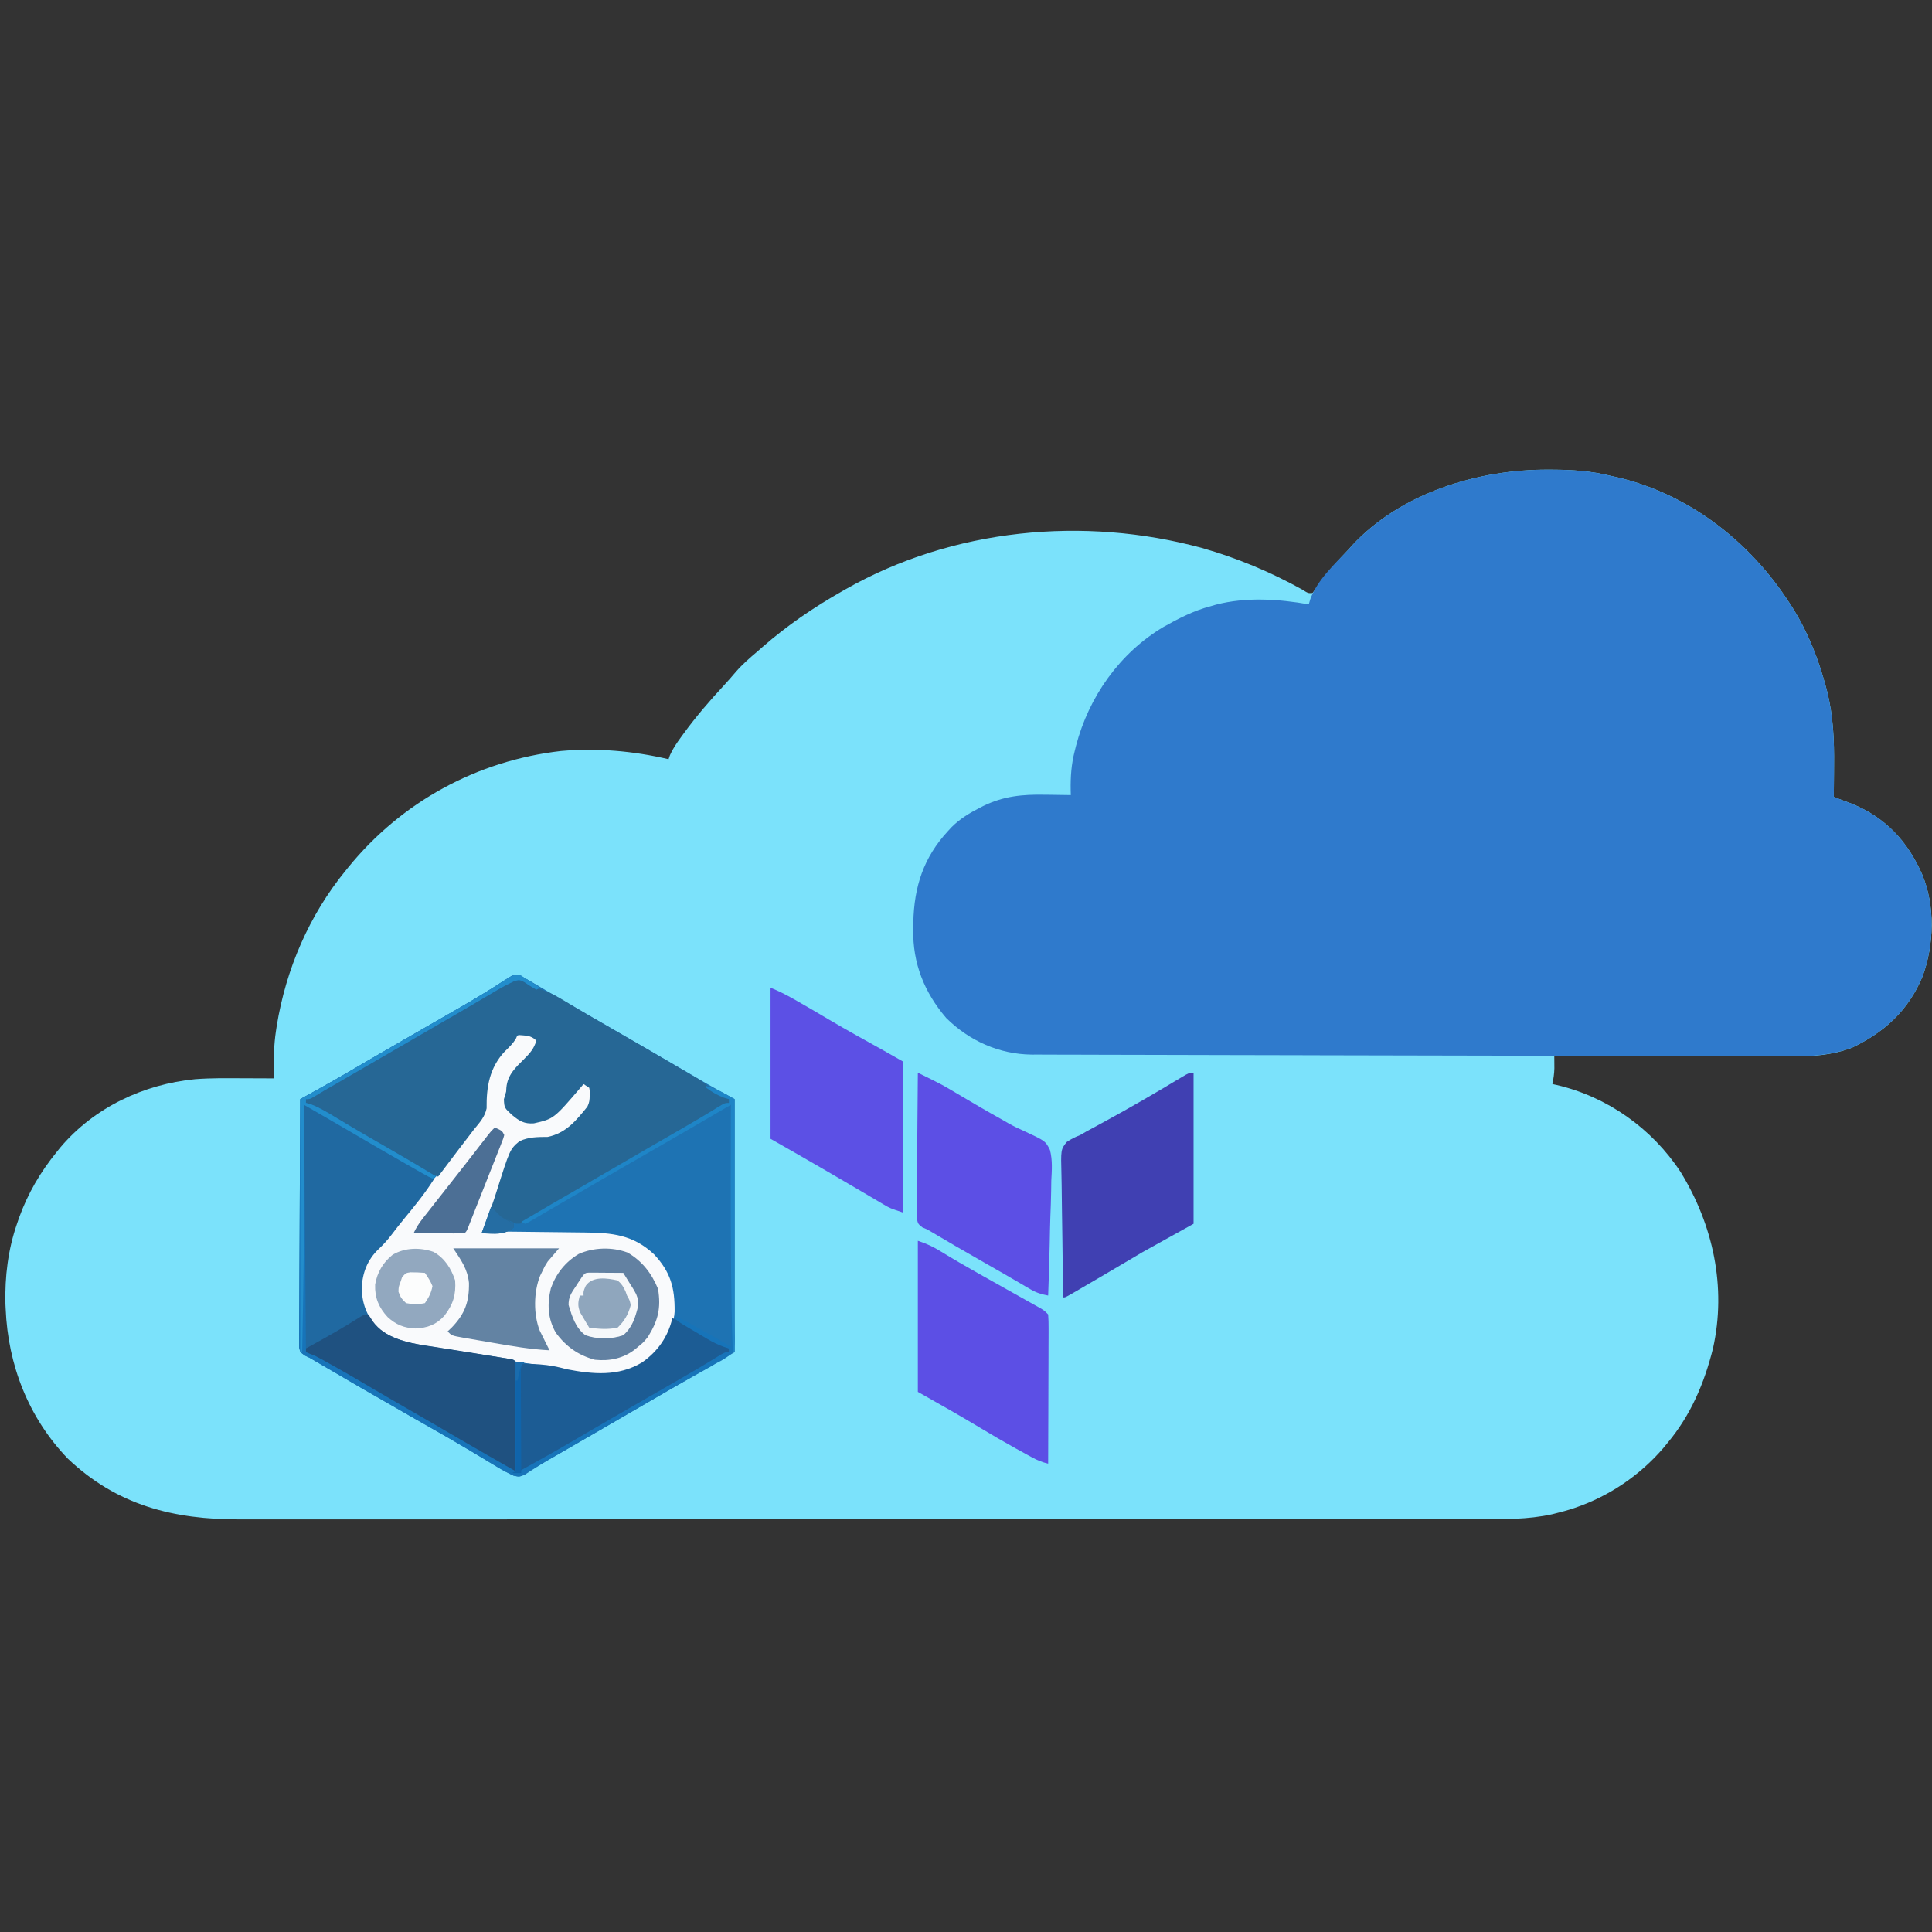
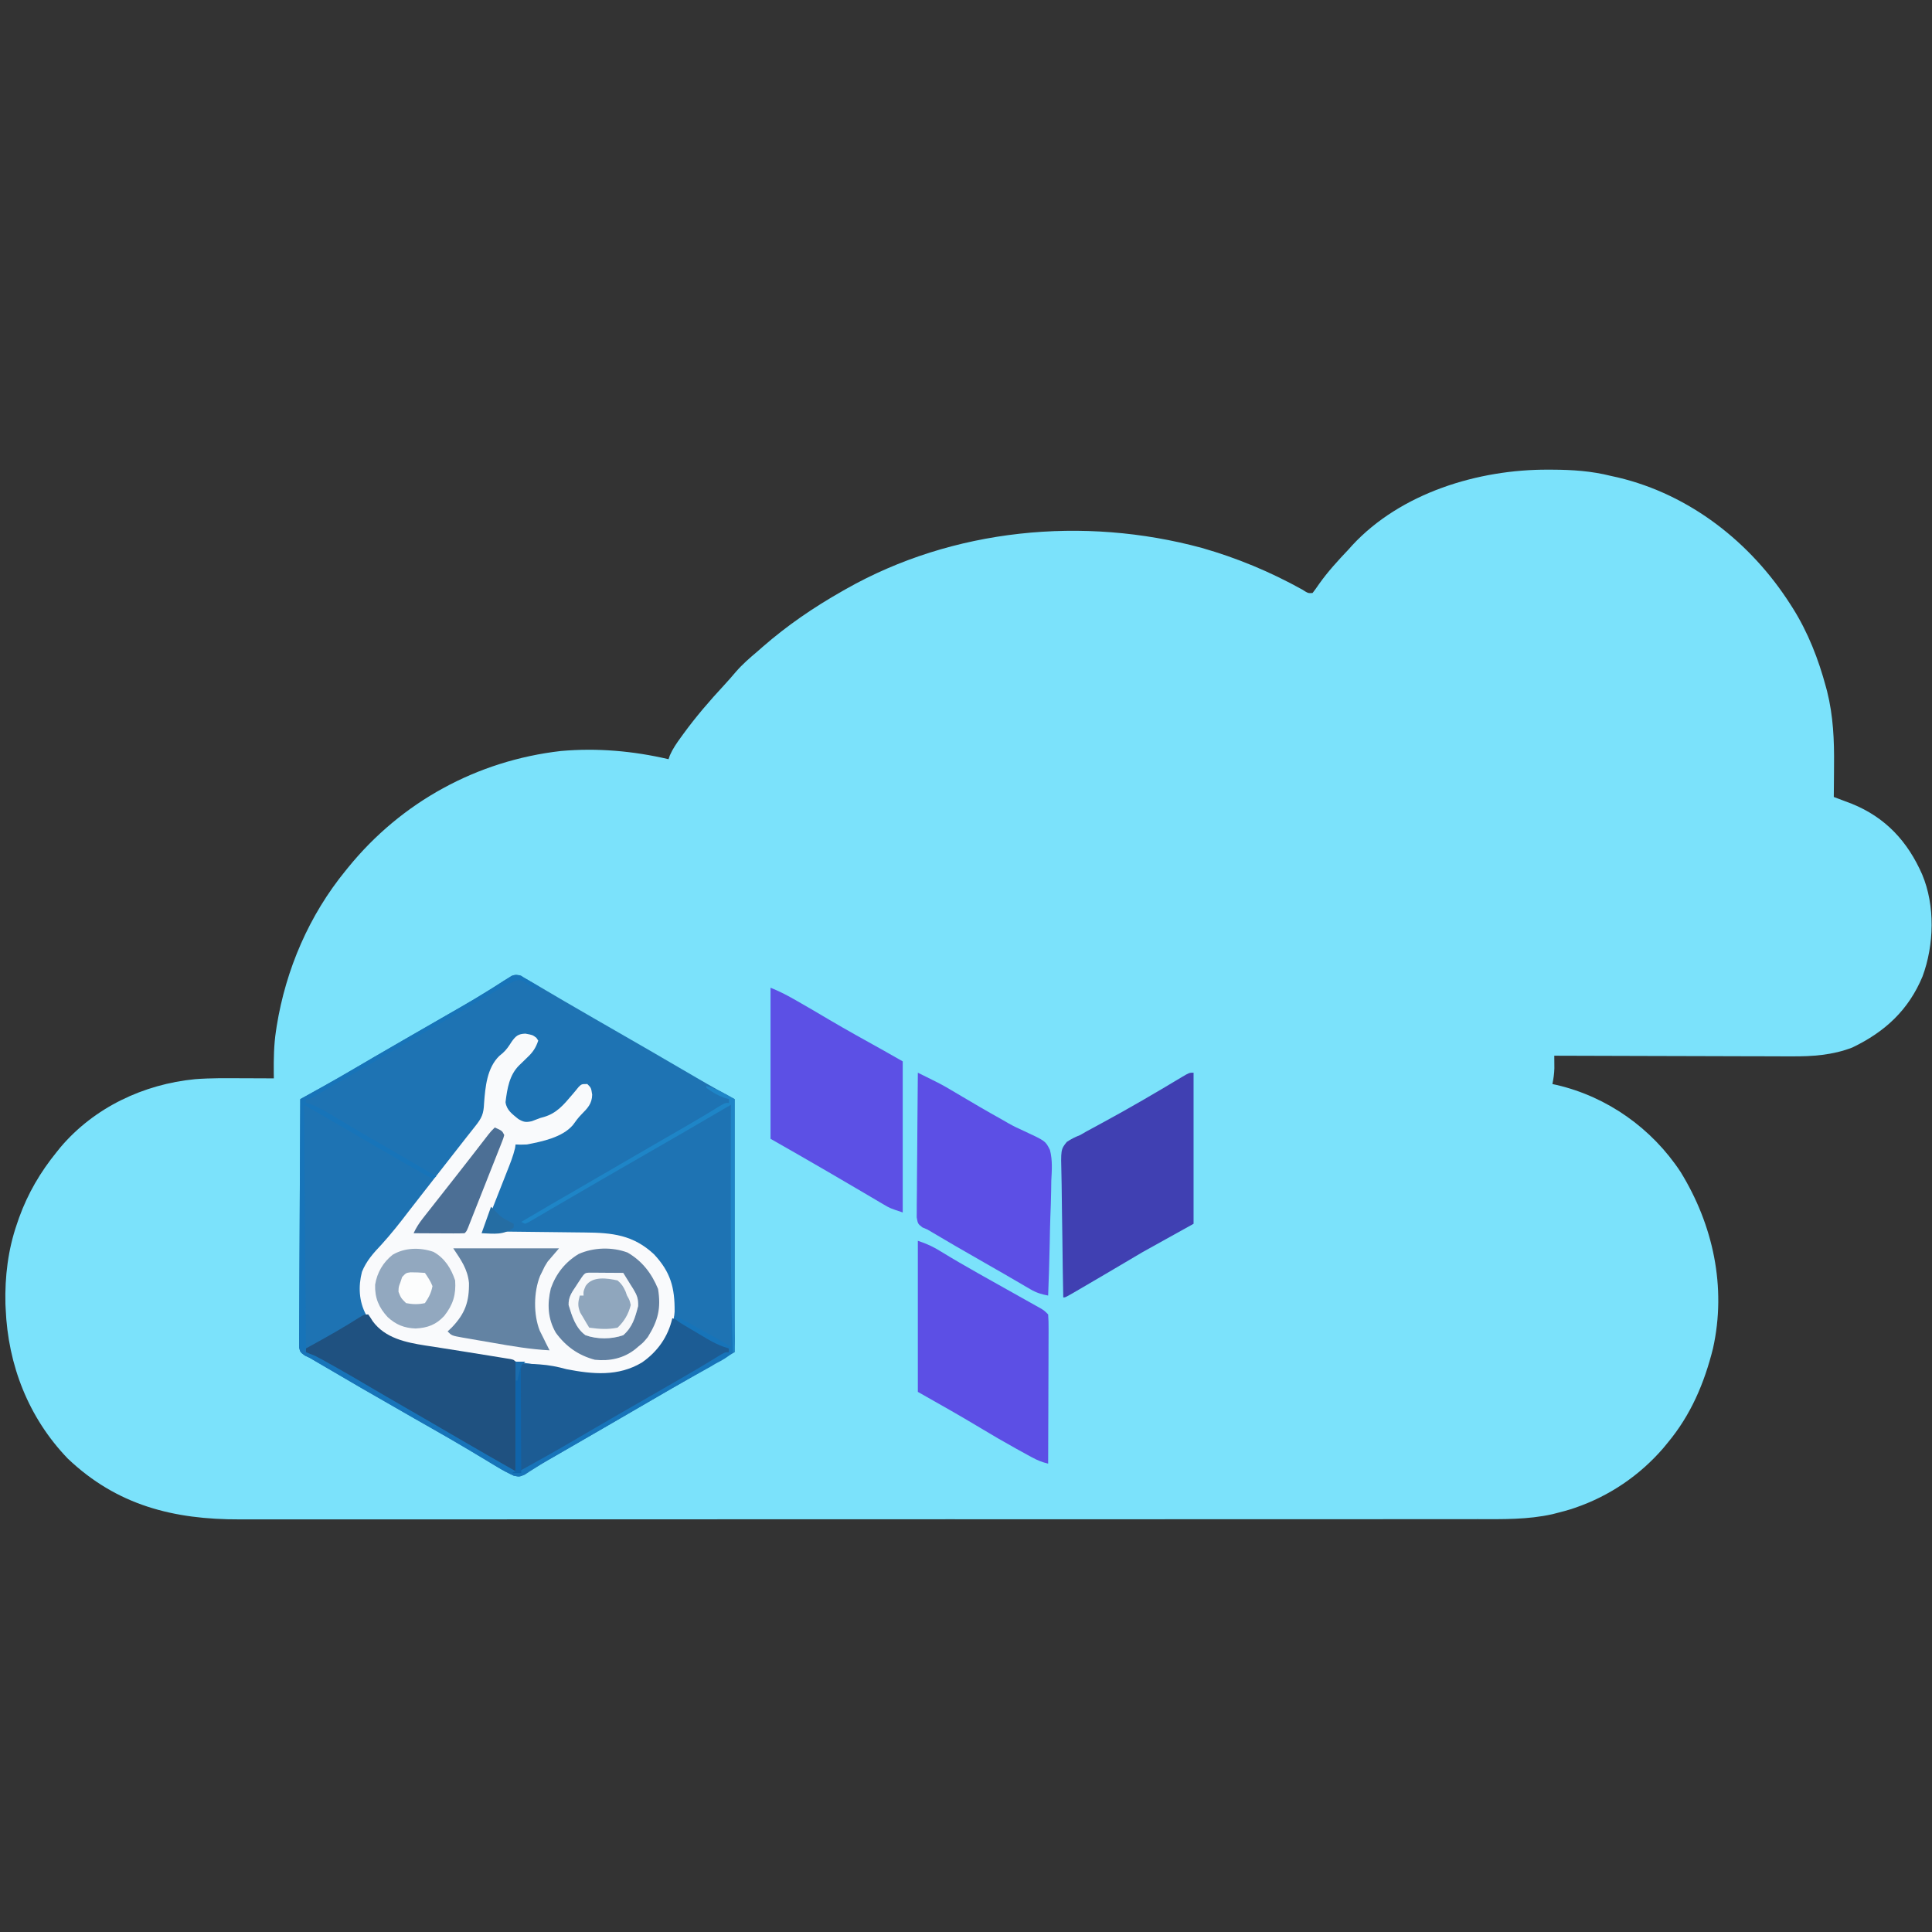
<svg xmlns="http://www.w3.org/2000/svg" version="1.1" width="1023" height="1023">
  <rect width="100%" height="100%" fill="#333333" stroke="none" />
  <path d="M0 0 C1.05 0.002 1.05 0.002 2.122 0.005 C12.773 0.045 22.82 0.701 33.188 3.312 C35.007 3.713 35.007 3.713 36.863 4.121 C75.091 13.204 107.294 38.58 128.188 71.312 C128.746 72.182 128.746 72.182 129.316 73.069 C137.513 86.022 143.107 100.418 147.062 115.188 C147.254 115.899 147.445 116.61 147.641 117.343 C150.919 130.432 151.459 143.286 151.312 156.688 C151.302 158.31 151.293 159.932 151.285 161.555 C151.263 165.474 151.229 169.393 151.188 173.312 C152.057 173.639 152.927 173.965 153.823 174.301 C154.975 174.738 156.128 175.175 157.316 175.625 C158.454 176.054 159.592 176.484 160.764 176.926 C178.554 184.132 190.325 196.842 198 214.375 C204.929 230.857 204.325 251.704 198.188 268.312 C190.771 286.146 178.315 297.646 161.047 305.953 C150.645 310.012 139.785 310.748 128.747 310.653 C127.365 310.652 125.984 310.653 124.603 310.654 C120.901 310.655 117.199 310.638 113.498 310.617 C109.612 310.598 105.725 310.596 101.839 310.593 C94.501 310.583 87.163 310.559 79.826 310.529 C71.463 310.495 63.1 310.478 54.737 310.463 C37.554 310.432 20.371 310.38 3.188 310.312 C3.193 310.921 3.199 311.529 3.205 312.156 C3.212 313.361 3.212 313.361 3.219 314.59 C3.225 315.384 3.23 316.178 3.236 316.996 C3.176 319.835 2.758 322.534 2.188 325.312 C2.915 325.471 3.642 325.63 4.391 325.793 C31.286 332.034 54.94 348.835 70.098 371.914 C87.256 399.816 94.476 432.831 87.223 465.309 C82.619 483.774 75.447 500.61 63.188 515.312 C62.428 516.235 61.669 517.158 60.887 518.109 C48.394 532.586 32.284 543.517 14.188 549.688 C13.525 549.914 12.863 550.141 12.181 550.374 C9.866 551.105 7.54 551.712 5.188 552.312 C4.206 552.566 3.224 552.82 2.212 553.081 C-10.884 555.993 -23.991 555.741 -37.347 555.704 C-40.961 555.697 -44.575 555.708 -48.19 555.716 C-54.512 555.729 -60.833 555.73 -67.155 555.724 C-76.556 555.715 -85.957 555.723 -95.358 555.734 C-112.153 555.754 -128.948 555.756 -145.743 555.751 C-160.444 555.746 -175.144 555.747 -189.844 555.753 C-191.818 555.754 -193.792 555.754 -195.766 555.755 C-198.741 555.756 -201.716 555.757 -204.691 555.759 C-232.339 555.769 -259.987 555.774 -287.634 555.766 C-288.676 555.766 -289.718 555.766 -290.791 555.765 C-299.249 555.763 -307.707 555.76 -316.165 555.758 C-349.15 555.747 -382.135 555.756 -415.12 555.779 C-452.205 555.805 -489.29 555.818 -526.375 555.811 C-530.332 555.81 -534.289 555.809 -538.245 555.809 C-539.219 555.809 -540.194 555.808 -541.197 555.808 C-555.883 555.806 -570.568 555.814 -585.253 555.827 C-601.961 555.842 -618.669 555.843 -635.377 555.825 C-644.717 555.816 -654.058 555.817 -663.399 555.834 C-669.65 555.845 -675.901 555.841 -682.152 555.825 C-685.706 555.816 -689.26 555.814 -692.814 555.829 C-727.901 555.95 -757.883 548.404 -783.938 523.625 C-804.708 502.012 -815.575 474.195 -816.812 444.312 C-816.854 443.471 -816.895 442.629 -816.938 441.762 C-817.295 427.384 -815.549 412.896 -810.812 399.312 C-810.441 398.227 -810.07 397.142 -809.688 396.023 C-805.008 383.125 -798.445 371.953 -789.812 361.312 C-789.125 360.459 -788.438 359.606 -787.73 358.727 C-769.833 337.675 -743.831 325.416 -716.527 322.738 C-708.213 322.095 -699.895 322.205 -691.562 322.25 C-689.931 322.255 -688.299 322.26 -686.668 322.264 C-682.716 322.275 -678.764 322.292 -674.812 322.312 C-674.826 321.346 -674.839 320.38 -674.852 319.385 C-674.91 311.927 -674.812 304.637 -673.688 297.25 C-673.556 296.373 -673.424 295.496 -673.288 294.592 C-668.449 264.592 -656.106 235.88 -636.812 212.312 C-636.368 211.763 -635.924 211.213 -635.466 210.647 C-607.294 175.96 -567.285 154.052 -522.792 148.967 C-503.629 147.264 -484.519 148.942 -465.812 153.312 C-465.577 152.624 -465.341 151.936 -465.098 151.227 C-463.554 147.725 -461.493 144.762 -459.25 141.688 C-458.805 141.072 -458.359 140.457 -457.9 139.823 C-451.273 130.748 -444.021 122.324 -436.379 114.102 C-434.238 111.774 -432.169 109.412 -430.125 107 C-426.668 103.03 -422.835 99.695 -418.812 96.312 C-417.888 95.5 -416.964 94.688 -416.012 93.852 C-403.007 82.486 -388.829 72.817 -373.812 64.312 C-373.218 63.973 -372.623 63.633 -372.011 63.283 C-315.281 31.101 -246.017 24.444 -183.438 41.438 C-164.821 46.734 -147.202 54.1 -130.285 63.477 C-127.172 65.468 -127.172 65.468 -124.812 65.312 C-123.605 63.775 -122.473 62.179 -121.375 60.562 C-116.693 53.96 -111.382 48.171 -105.812 42.312 C-105.191 41.615 -104.57 40.918 -103.93 40.199 C-78.125 12.254 -36.911 -0.196 0 0 Z " fill="#7BE2FB" transform="translate(819.812,248.688)" />
-   <path d="M0 0 C1.05 0.002 1.05 0.002 2.122 0.005 C12.773 0.045 22.82 0.701 33.188 3.312 C35.007 3.713 35.007 3.713 36.863 4.121 C75.091 13.204 107.294 38.58 128.188 71.312 C128.56 71.892 128.933 72.472 129.316 73.069 C137.513 86.022 143.107 100.418 147.062 115.188 C147.254 115.899 147.445 116.61 147.641 117.343 C150.919 130.432 151.459 143.286 151.312 156.688 C151.302 158.31 151.293 159.932 151.285 161.555 C151.263 165.474 151.229 169.393 151.188 173.312 C152.057 173.639 152.927 173.965 153.823 174.301 C154.975 174.738 156.128 175.175 157.316 175.625 C158.454 176.054 159.592 176.484 160.764 176.926 C178.554 184.132 190.325 196.842 198 214.375 C204.929 230.857 204.325 251.704 198.188 268.312 C190.771 286.146 178.315 297.646 161.047 305.953 C146.501 311.471 131.553 310.705 116.252 310.616 C113.525 310.61 110.798 310.608 108.071 310.606 C102.201 310.6 96.331 310.582 90.461 310.557 C81.842 310.52 73.223 310.5 64.605 310.484 C51.355 310.459 38.105 310.424 24.855 310.381 C5.411 310.318 -14.034 310.282 -33.479 310.258 C-62.267 310.222 -91.055 310.16 -119.843 310.077 C-122.938 310.068 -126.033 310.059 -129.128 310.05 C-129.895 310.048 -130.662 310.046 -131.452 310.043 C-144.219 310.007 -156.986 309.983 -169.753 309.962 C-183.173 309.94 -196.593 309.907 -210.013 309.864 C-218.147 309.838 -226.281 309.82 -234.415 309.813 C-240.549 309.807 -246.683 309.786 -252.817 309.758 C-255.313 309.749 -257.809 309.746 -260.305 309.747 C-263.716 309.749 -267.126 309.732 -270.537 309.711 C-271.997 309.718 -271.997 309.718 -273.488 309.726 C-290.714 309.55 -306.611 302.417 -318.812 290.312 C-330.427 276.729 -336.59 261.298 -336.25 243.438 C-336.235 242.202 -336.219 240.967 -336.203 239.695 C-335.804 220.885 -330.834 205.365 -317.812 191.312 C-317.171 190.616 -316.529 189.92 -315.867 189.203 C-311.388 184.809 -306.485 181.827 -300.938 179 C-300.302 178.674 -299.666 178.349 -299.012 178.013 C-288.323 172.843 -278.415 171.895 -266.625 172.125 C-265.278 172.14 -263.931 172.154 -262.584 172.166 C-259.326 172.201 -256.07 172.25 -252.812 172.312 C-252.848 171.084 -252.848 171.084 -252.885 169.831 C-253.006 162.572 -252.542 156.031 -250.75 149 C-250.528 148.106 -250.306 147.211 -250.078 146.29 C-243.297 120.294 -227.003 97.158 -203.812 83.312 C-195.88 78.86 -187.656 74.584 -178.812 72.312 C-177.874 72.037 -176.936 71.761 -175.969 71.477 C-160.086 67.355 -142.848 68.475 -126.812 71.312 C-126.424 69.986 -126.424 69.986 -126.027 68.633 C-122.274 58.376 -113.235 50.12 -105.812 42.312 C-105.191 41.615 -104.57 40.918 -103.93 40.199 C-78.125 12.254 -36.911 -0.196 0 0 Z " fill="#2F7ACC" transform="translate(819.812,248.688)" />
  <path d="M0 0 C1.626 0.878 3.233 1.791 4.824 2.73 C5.757 3.278 6.689 3.826 7.65 4.39 C9.154 5.28 9.154 5.28 10.688 6.188 C12.86 7.464 15.034 8.74 17.207 10.016 C18.329 10.675 19.452 11.334 20.608 12.014 C26.016 15.18 31.445 18.31 36.875 21.438 C37.952 22.058 39.029 22.679 40.139 23.319 C43.426 25.213 46.713 27.107 50 29 C54.375 31.52 58.75 34.041 63.125 36.562 C64.192 37.177 65.258 37.792 66.357 38.425 C74.866 43.334 83.353 48.281 91.823 53.258 C98.157 56.968 104.548 60.481 111 64 C111 108.22 111 152.44 111 198 C84.2 213.461 84.2 213.461 74.691 218.939 C64.464 224.833 54.256 230.759 44.065 236.715 C35.421 241.763 26.753 246.769 18.078 251.764 C17.067 252.346 16.057 252.928 15.016 253.527 C13.532 254.372 13.532 254.372 12.018 255.234 C9.911 256.467 7.833 257.749 5.779 259.067 C4.21 260.057 4.21 260.057 2.609 261.066 C1.676 261.676 0.742 262.285 -0.22 262.912 C-3 264 -3 264 -6.006 263.379 C-8.964 262.017 -11.723 260.554 -14.508 258.867 C-16.09 257.918 -16.09 257.918 -17.703 256.949 C-18.26 256.612 -18.816 256.274 -19.389 255.927 C-22.398 254.103 -25.42 252.3 -28.441 250.496 C-29.379 249.936 -29.379 249.936 -30.335 249.364 C-36.862 245.469 -43.456 241.694 -50.062 237.938 C-51.234 237.271 -52.405 236.604 -53.576 235.938 C-55.326 234.941 -57.076 233.945 -58.826 232.949 C-77.294 222.436 -95.685 211.778 -114 201 C-115.292 200.383 -115.292 200.383 -116.61 199.754 C-119 198 -119 198 -119.615 195.538 C-119.608 194.06 -119.608 194.06 -119.601 192.552 C-119.608 191.42 -119.615 190.289 -119.622 189.123 C-119.604 187.881 -119.586 186.638 -119.568 185.359 C-119.568 184.051 -119.569 182.744 -119.57 181.397 C-119.571 177.81 -119.542 174.224 -119.507 170.637 C-119.476 166.89 -119.473 163.142 -119.467 159.394 C-119.451 152.297 -119.41 145.2 -119.36 138.103 C-119.304 130.023 -119.277 121.943 -119.252 113.864 C-119.199 97.242 -119.111 80.621 -119 64 C-118.487 63.715 -117.973 63.431 -117.444 63.138 C-115.09 61.832 -112.735 60.526 -110.381 59.219 C-109.573 58.772 -108.766 58.324 -107.934 57.863 C-101.741 54.426 -95.603 50.906 -89.5 47.312 C-87.446 46.109 -85.391 44.906 -83.336 43.703 C-82.295 43.094 -81.255 42.485 -80.183 41.857 C-74.841 38.74 -69.483 35.651 -64.125 32.562 C-62.512 31.632 -62.512 31.632 -60.867 30.684 C-55.341 27.498 -49.812 24.317 -44.281 21.141 C-43.177 20.506 -42.073 19.871 -40.936 19.216 C-38.75 17.959 -36.563 16.704 -34.375 15.452 C-29.226 12.492 -24.126 9.482 -19.098 6.32 C-18.181 5.749 -17.264 5.177 -16.32 4.589 C-14.612 3.517 -12.914 2.431 -11.227 1.327 C-10.475 0.857 -9.724 0.387 -8.949 -0.098 C-8.303 -0.515 -7.657 -0.933 -6.991 -1.364 C-4.078 -2.295 -2.682 -1.354 0 0 Z " fill="#1E73B3" transform="translate(278,518)" />
  <path d="M0 0 C3.812 0.688 3.812 0.688 5.812 2.188 C6.308 2.93 6.308 2.93 6.812 3.688 C5.494 7.601 3.943 9.875 0.938 12.688 C0.225 13.384 -0.488 14.08 -1.223 14.797 C-1.871 15.421 -2.519 16.045 -3.188 16.688 C-8.508 21.864 -9.619 29.136 -10.512 36.285 C-9.933 40.575 -6.945 42.546 -3.758 45.203 C-0.88 46.865 0.177 47.066 3.375 46.375 C4.868 45.85 6.348 45.288 7.812 44.688 C8.505 44.494 9.197 44.301 9.91 44.102 C16.587 42.12 20.32 37.639 24.699 32.453 C25.314 31.726 25.929 30.999 26.562 30.25 C27.114 29.571 27.666 28.891 28.234 28.191 C29.812 26.688 29.812 26.688 32.812 26.688 C34.812 28.688 34.812 28.688 35.375 32.312 C35.262 37.118 32.991 39.431 29.719 42.742 C27.965 44.531 26.632 46.34 25.188 48.375 C19.623 54.927 8.987 57.11 0.812 58.688 C-2.688 58.812 -2.688 58.812 -5.188 58.688 C-5.278 59.317 -5.369 59.947 -5.463 60.596 C-6.484 64.95 -8.141 68.992 -9.785 73.145 C-10.139 74.047 -10.493 74.95 -10.857 75.881 C-11.984 78.755 -13.117 81.628 -14.25 84.5 C-15.017 86.452 -15.783 88.405 -16.549 90.357 C-18.424 95.136 -20.304 99.912 -22.188 104.688 C-21.37 104.696 -20.553 104.704 -19.711 104.712 C-11.974 104.79 -4.236 104.878 3.502 104.975 C7.479 105.025 11.455 105.071 15.433 105.109 C19.278 105.147 23.123 105.193 26.968 105.246 C28.427 105.264 29.887 105.279 31.347 105.291 C45.949 105.412 57.071 106.517 68.145 116.867 C76.906 126.263 79.156 134.547 79.023 147.25 C78.404 157.352 72.044 166.26 64.867 173.117 C54.971 180.681 43.475 181.676 31.492 180.309 C27.017 179.649 22.657 178.91 18.279 177.759 C13.271 176.498 8.213 175.708 3.113 174.918 C1.582 174.676 1.582 174.676 0.02 174.43 C-2.156 174.086 -4.331 173.744 -6.507 173.404 C-9.9 172.871 -13.291 172.332 -16.682 171.79 C-30.039 169.653 -30.039 169.653 -43.407 167.584 C-45.43 167.274 -47.451 166.956 -49.472 166.634 C-51.765 166.269 -54.06 165.918 -56.358 165.587 C-65.859 164.038 -76.086 160.624 -82.008 152.582 C-82.397 151.957 -82.786 151.332 -83.188 150.688 C-83.802 149.703 -83.802 149.703 -84.43 148.699 C-88.152 141.678 -88.508 133.788 -86.527 126.137 C-84.227 120.37 -80.412 116.145 -76.188 111.688 C-71.087 106.082 -66.434 100.183 -61.844 94.16 C-59.241 90.747 -56.595 87.37 -53.938 84 C-49.068 77.819 -44.234 71.611 -39.408 65.396 C-36.58 61.754 -33.744 58.119 -30.887 54.5 C-30.377 53.854 -29.867 53.208 -29.342 52.543 C-28.388 51.336 -27.432 50.13 -26.475 48.926 C-23.032 44.572 -22.111 42.457 -21.875 36.938 C-21.231 28.263 -20.343 18.169 -13.812 11.812 C-13.205 11.308 -12.598 10.804 -11.973 10.285 C-9.942 8.468 -8.712 6.541 -7.25 4.25 C-5.058 1.209 -3.796 0.139 0 0 Z " fill="#F9FAFC" transform="translate(278.188,547.312)" />
-   <path d="M0 0 C2.797 1.273 2.797 1.273 5.172 2.711 C7.882 4.437 7.882 4.437 11.5 5.605 C15.699 7.154 19.365 9.193 23.172 11.523 C24.668 12.421 26.164 13.316 27.661 14.211 C28.884 14.944 28.884 14.944 30.132 15.691 C35.178 18.686 40.272 21.599 45.36 24.523 C57.866 31.727 70.349 38.969 82.797 46.273 C84.008 46.982 84.008 46.982 85.244 47.706 C87.369 48.952 89.49 50.205 91.61 51.461 C92.208 51.811 92.807 52.162 93.423 52.523 C96.248 54.209 98.502 55.94 100.797 58.273 C102.333 59.215 103.898 60.11 105.485 60.961 C106.293 61.398 107.101 61.835 107.934 62.285 C108.549 62.611 109.164 62.937 109.797 63.273 C109.797 63.933 109.797 64.593 109.797 65.273 C107.157 66.797 104.516 68.32 101.875 69.844 C99.541 71.191 97.206 72.538 94.872 73.885 C88.958 77.297 83.042 80.709 77.125 84.117 C65.688 90.707 54.266 97.322 42.871 103.984 C37.523 107.109 32.166 110.219 26.797 113.309 C26.211 113.646 25.626 113.983 25.022 114.331 C22.191 115.96 19.358 117.588 16.524 119.213 C12.029 121.797 7.572 124.393 3.219 127.211 C-0.203 129.273 -0.203 129.273 -2.953 129.211 C-5.097 128.318 -7.172 127.402 -9.203 126.273 C-6.703 127.648 -6.703 127.648 -4.203 129.273 C-4.203 129.933 -4.203 130.593 -4.203 131.273 C-8.007 134.188 -10.792 134.617 -15.515 134.461 C-17.118 134.42 -17.118 134.42 -18.753 134.379 C-19.562 134.344 -20.37 134.309 -21.203 134.273 C-19.136 128.681 -19.136 128.681 -18.155 126.167 C-16.41 121.66 -14.827 117.136 -13.384 112.522 C-6.216 89.811 -6.216 89.811 -1.153 85.547 C3.668 83.268 8.546 83.299 13.797 83.273 C23.472 81.243 28.855 74.672 34.797 67.273 C35.904 65.06 35.993 63.727 36.047 61.273 C36.073 60.572 36.099 59.871 36.125 59.148 C36.017 58.53 35.909 57.911 35.797 57.273 C34.807 56.613 33.817 55.953 32.797 55.273 C32.381 55.767 31.964 56.262 31.535 56.771 C17.046 73.704 17.046 73.704 6.469 76.094 C1.386 76.436 -1.108 74.936 -5.015 71.711 C-9.174 67.88 -9.174 67.88 -9.39 63.336 C-9.011 61.977 -8.615 60.623 -8.203 59.273 C-8.161 58.598 -8.12 57.922 -8.078 57.227 C-7.478 50.386 -3.201 46.5 1.455 41.878 C4.488 38.852 6.546 36.495 7.797 32.273 C4.791 29.267 1.974 29.678 -2.203 29.273 C-2.432 29.833 -2.662 30.392 -2.898 30.969 C-4.547 33.881 -6.684 35.811 -9.078 38.148 C-16.971 46.714 -18.688 56.677 -18.539 68.141 C-19.523 72.787 -22.235 75.656 -25.203 79.273 C-26.28 80.676 -27.353 82.082 -28.421 83.492 C-30.063 85.635 -31.705 87.776 -33.347 89.918 C-36.996 94.681 -40.612 99.467 -44.203 104.273 C-48.338 103.009 -51.902 101.469 -55.632 99.289 C-56.663 98.69 -57.694 98.092 -58.756 97.475 C-59.852 96.831 -60.948 96.187 -62.078 95.523 C-63.231 94.851 -64.385 94.179 -65.54 93.508 C-68.514 91.776 -71.484 90.038 -74.453 88.298 C-77.219 86.678 -79.988 85.064 -82.757 83.449 C-85.822 81.662 -88.887 79.874 -91.95 78.084 C-99.341 73.767 -106.756 69.495 -114.203 65.273 C-114.203 64.613 -114.203 63.953 -114.203 63.273 C-113.632 62.953 -113.061 62.632 -112.472 62.302 C-100.389 55.514 -88.357 48.647 -76.396 41.646 C-69.054 37.35 -61.697 33.083 -54.328 28.836 C-53.258 28.219 -52.188 27.603 -51.086 26.967 C-48.906 25.711 -46.726 24.455 -44.546 23.2 C-39.935 20.543 -35.324 17.885 -30.714 15.226 C-28.536 13.97 -26.358 12.715 -24.18 11.459 C-23.179 10.882 -22.179 10.305 -21.148 9.711 C-20.171 9.154 -19.194 8.597 -18.188 8.023 C-16.096 6.797 -14.032 5.521 -11.991 4.211 C-10.944 3.551 -9.898 2.891 -8.82 2.211 C-7.885 1.601 -6.95 0.991 -5.987 0.363 C-3.203 -0.727 -3.203 -0.727 0 0 Z " fill="#266795" transform="translate(276.203,518.727)" />
-   <path d="M0 0 C3.767 1.47 7.191 3.15 10.699 5.168 C11.814 5.807 12.928 6.446 14.077 7.104 C15.28 7.798 16.484 8.493 17.688 9.188 C18.933 9.903 20.178 10.618 21.423 11.333 C24.646 13.185 27.865 15.04 31.085 16.896 C33.555 18.32 36.027 19.741 38.499 21.161 C41.375 22.815 44.25 24.47 47.125 26.125 C48.171 26.727 49.218 27.329 50.296 27.95 C56.569 31.57 62.803 35.251 69 39 C64.304 46.561 58.766 53.324 53.121 60.184 C50.725 63.097 48.401 66.053 46.125 69.062 C44.027 71.811 41.827 74.191 39.312 76.562 C33.567 82.101 30.879 89.03 30.562 96.938 C30.645 105.129 33.196 111.881 38.793 117.941 C47.275 124.919 58.533 126.729 69.07 128.324 C70.875 128.612 70.875 128.612 72.715 128.905 C76.517 129.51 80.321 130.099 84.125 130.688 C87.965 131.289 91.803 131.893 95.642 132.502 C98.022 132.879 100.402 133.25 102.783 133.617 C104.382 133.868 104.382 133.868 106.012 134.124 C106.954 134.269 107.896 134.415 108.866 134.565 C111 135 111 135 112 136 C112.094 137.811 112.117 139.625 112.114 141.438 C112.113 143.179 112.113 143.179 112.113 144.956 C112.108 146.22 112.103 147.483 112.098 148.785 C112.096 150.071 112.095 151.357 112.093 152.682 C112.09 156.106 112.08 159.531 112.069 162.955 C112.058 166.447 112.054 169.94 112.049 173.432 C112.038 180.288 112.021 187.144 112 194 C107.17 192.469 103.062 190.44 98.75 187.812 C97.236 186.906 95.722 186.001 94.207 185.098 C93.379 184.603 92.551 184.108 91.698 183.598 C86.639 180.601 81.535 177.681 76.438 174.75 C63.931 167.547 51.46 160.283 39 153 C34.792 150.541 30.584 148.083 26.375 145.625 C25.376 145.041 24.376 144.456 23.347 143.854 C19.052 141.346 14.754 138.849 10.418 136.414 C9.754 136.041 9.091 135.667 8.407 135.283 C6.713 134.334 5.015 133.393 3.316 132.453 C1 131 1 131 0 129 C-0.093 127.289 -0.122 125.575 -0.12 123.862 C-0.122 122.774 -0.123 121.686 -0.124 120.565 C-0.121 119.366 -0.117 118.167 -0.114 116.931 C-0.114 115.043 -0.114 115.043 -0.114 113.118 C-0.114 109.661 -0.108 106.205 -0.101 102.748 C-0.095 99.138 -0.095 95.528 -0.093 91.918 C-0.09 85.079 -0.082 78.24 -0.072 71.402 C-0.061 63.617 -0.055 55.832 -0.05 48.048 C-0.04 32.032 -0.022 16.016 0 0 Z " fill="#2069A1" transform="translate(161,585)" />
  <path d="M0 0 C4.319 1.728 8.229 3.707 12.25 6 C12.953 6.398 13.657 6.796 14.381 7.206 C19.955 10.374 25.473 13.633 30.987 16.903 C40.617 22.584 50.409 27.985 60.18 33.419 C63.464 35.26 66.731 37.132 70 39 C70 65.4 70 91.8 70 119 C63.251 116.75 63.251 116.75 60.102 114.891 C59.388 114.473 58.674 114.055 57.938 113.625 C56.793 112.944 56.793 112.944 55.625 112.25 C54.806 111.77 53.988 111.289 53.144 110.795 C51.366 109.751 49.588 108.705 47.812 107.658 C43.921 105.364 40.02 103.086 36.119 100.81 C34.217 99.7 32.316 98.589 30.417 97.476 C20.321 91.572 10.156 85.804 0 80 C0 53.6 0 27.2 0 0 Z " fill="#5C50E5" transform="translate(408,523)" />
  <path d="M0 0 C4.926 1.642 8.132 3.13 12.438 5.812 C18.881 9.767 25.412 13.542 32 17.25 C32.963 17.793 33.926 18.336 34.918 18.895 C39.026 21.208 43.136 23.516 47.249 25.82 C49.404 27.027 51.559 28.236 53.713 29.446 C55.745 30.588 57.779 31.727 59.814 32.862 C60.728 33.376 61.641 33.889 62.582 34.418 C63.389 34.869 64.195 35.321 65.027 35.786 C67 37 67 37 69 39 C69.188 41.53 69.252 43.949 69.227 46.479 C69.227 47.25 69.228 48.021 69.228 48.815 C69.227 51.369 69.211 53.923 69.195 56.477 C69.192 58.245 69.189 60.013 69.187 61.782 C69.179 66.441 69.159 71.1 69.137 75.759 C69.117 80.511 69.108 85.263 69.098 90.016 C69.076 99.344 69.042 108.672 69 118 C65.853 117.264 63.346 116.249 60.5 114.699 C59.624 114.223 58.747 113.747 57.844 113.256 C56.905 112.738 55.967 112.221 55 111.688 C54.02 111.15 53.039 110.612 52.029 110.058 C45.625 106.52 39.324 102.847 33.062 99.062 C22.166 92.497 11.075 86.26 0 80 C0 53.6 0 27.2 0 0 Z " fill="#5C4FE5" transform="translate(486,657)" />
  <path d="M0 0 C0 26.4 0 52.8 0 80 C-8.91 84.95 -17.82 89.9 -27 95 C-33.472 98.799 -39.935 102.603 -46.38 106.445 C-50.842 109.094 -55.325 111.707 -59.812 114.312 C-61.033 115.025 -61.033 115.025 -62.277 115.751 C-67.882 119 -67.882 119 -69 119 C-69.209 108.673 -69.369 98.347 -69.466 88.019 C-69.513 83.223 -69.577 78.428 -69.679 73.632 C-69.777 69.003 -69.831 64.374 -69.854 59.744 C-69.871 57.979 -69.903 56.214 -69.952 54.45 C-70.317 40.662 -70.317 40.662 -67.157 36.674 C-64.826 35.082 -62.625 34.021 -60 33 C-58.926 32.374 -57.851 31.749 -56.745 31.104 C-55.251 30.298 -55.251 30.298 -53.727 29.477 C-52.584 28.855 -51.442 28.234 -50.265 27.594 C-49.671 27.273 -49.078 26.952 -48.466 26.621 C-34.172 18.885 -20.17 10.707 -6.245 2.328 C-2.31 0 -2.31 0 0 0 Z " fill="#4040B2" transform="translate(632,568)" />
  <path d="M0 0 C12.685 6.268 12.685 6.268 17.859 9.332 C18.822 9.898 19.784 10.464 20.775 11.048 C21.757 11.63 22.739 12.213 23.75 12.812 C25.86 14.054 27.971 15.295 30.082 16.535 C31.603 17.429 31.603 17.429 33.155 18.34 C36.892 20.52 40.659 22.642 44.438 24.75 C45.547 25.391 46.656 26.032 47.799 26.692 C50.61 28.284 53.441 29.664 56.399 30.961 C67.589 36.17 67.589 36.17 69.945 40.895 C71.377 46.276 70.954 51.752 70.66 57.258 C70.628 59.015 70.604 60.772 70.587 62.529 C70.523 67.126 70.356 71.714 70.167 76.308 C69.993 81.006 69.916 85.706 69.83 90.406 C69.648 99.608 69.359 108.803 69 118 C65.437 117.343 62.791 116.533 59.656 114.699 C58.833 114.223 58.009 113.746 57.161 113.255 C55.844 112.479 55.844 112.479 54.5 111.688 C52.61 110.59 50.719 109.492 48.828 108.395 C47.862 107.831 46.896 107.267 45.9 106.686 C42.241 104.559 38.563 102.464 34.883 100.372 C24.866 94.676 14.902 88.893 5 83 C4.15 82.641 3.299 82.283 2.423 81.914 C0 80 0 80 -0.601 76.602 C-0.616 75.173 -0.602 73.744 -0.568 72.316 C-0.568 71.535 -0.569 70.754 -0.57 69.95 C-0.566 67.368 -0.527 64.788 -0.488 62.207 C-0.479 60.418 -0.472 58.628 -0.467 56.839 C-0.448 52.129 -0.399 47.419 -0.343 42.709 C-0.292 37.903 -0.269 33.097 -0.244 28.291 C-0.191 18.86 -0.105 9.43 0 0 Z " fill="#5C4FE5" transform="translate(486,568)" />
  <path d="M0 0 C0.833 1.18 1.616 2.396 2.375 3.625 C8.98 12.571 19.846 14.81 30.286 16.458 C31.774 16.681 33.262 16.903 34.75 17.125 C36.294 17.371 37.839 17.618 39.382 17.868 C42.462 18.363 45.543 18.848 48.626 19.323 C53.746 20.112 58.859 20.945 63.97 21.791 C66.031 22.131 68.092 22.467 70.155 22.795 C71.055 22.942 71.955 23.088 72.883 23.238 C73.66 23.362 74.438 23.487 75.239 23.615 C77 24 77 24 78 25 C78.094 26.811 78.117 28.625 78.114 30.438 C78.113 32.179 78.113 32.179 78.113 33.956 C78.108 35.22 78.103 36.483 78.098 37.785 C78.096 39.071 78.095 40.357 78.093 41.682 C78.09 45.106 78.08 48.531 78.069 51.955 C78.058 55.447 78.054 58.94 78.049 62.432 C78.038 69.288 78.021 76.144 78 83 C73.17 81.469 69.062 79.44 64.75 76.812 C63.236 75.906 61.722 75.001 60.207 74.098 C59.379 73.603 58.551 73.108 57.698 72.598 C52.639 69.601 47.535 66.681 42.438 63.75 C29.931 56.547 17.46 49.283 5 42 C-13.952 30.917 -13.952 30.917 -33 20 C-33 19.34 -33 18.68 -33 18 C-31.851 17.371 -30.703 16.742 -29.52 16.094 C-21.002 11.406 -12.6 6.634 -4.406 1.398 C-2 0 -2 0 0 0 Z " fill="#1F5180" transform="translate(195,696)" />
  <path d="M0 0 C3.862 1.445 7.367 3.233 10.957 5.258 C12.069 5.883 13.181 6.508 14.326 7.152 C15.488 7.81 16.65 8.467 17.812 9.125 C18.994 9.791 20.176 10.456 21.357 11.121 C24.24 12.745 27.121 14.371 30 16 C30 16.66 30 17.32 30 18 C-2.602 36.809 -2.602 36.809 -5.808 38.658 C-7.952 39.895 -10.095 41.132 -12.239 42.369 C-17.682 45.51 -23.125 48.649 -28.57 51.785 C-40.458 58.635 -52.33 65.509 -64.174 72.434 C-65.982 73.49 -67.79 74.546 -69.599 75.599 C-71.121 76.487 -72.64 77.38 -74.155 78.28 C-78.781 81 -78.781 81 -81 81 C-81.023 73.716 -81.041 66.432 -81.052 59.147 C-81.057 55.765 -81.064 52.383 -81.075 49.001 C-81.088 45.117 -81.093 41.232 -81.098 37.348 C-81.103 36.128 -81.108 34.908 -81.113 33.651 C-81.113 32.53 -81.113 31.409 -81.114 30.254 C-81.116 29.262 -81.118 28.269 -81.12 27.246 C-81 25 -81 25 -80 24 C-77.461 24.039 -74.968 24.143 -72.438 24.312 C-71.702 24.36 -70.966 24.408 -70.208 24.457 C-65.236 24.819 -60.808 25.66 -56 27 C-42.114 29.679 -28.692 30.96 -16.133 23.477 C-7.816 17.719 -2.254 9.836 0 0 Z " fill="#1C5C94" transform="translate(356,698)" />
  <path d="M0 0 C7.765 4.52 12.759 11.032 16.145 19.273 C17.78 29.448 16.228 35.913 10.707 44.773 C8.27 47.711 8.27 47.711 5.707 49.773 C5.195 50.212 4.684 50.65 4.156 51.102 C-2.015 56.039 -9.474 57.597 -17.293 56.773 C-26.001 54.476 -32.653 49.748 -37.965 42.488 C-42.264 35.062 -42.611 27.272 -40.629 19.004 C-37.857 11.158 -33.042 5.099 -25.918 0.773 C-17.954 -2.777 -8.153 -3.037 0 0 Z " fill="#6281A2" transform="translate(332.293,663.227)" />
  <path d="M0 0 C18.48 0 36.96 0 56 0 C54.02 2.31 52.04 4.62 50 7 C48.349 9.605 48.349 9.605 47.188 12.125 C46.789 12.932 46.391 13.739 45.98 14.57 C42.553 23.064 42.408 35.087 45.812 43.625 C46.512 45.098 47.238 46.558 48 48 C48.308 48.639 48.616 49.279 48.934 49.938 C49.595 51.305 50.292 52.656 51 54 C40.907 53.48 31.051 51.796 21.115 50.044 C18.348 49.558 15.578 49.086 12.809 48.615 C11.047 48.308 9.285 48 7.523 47.691 C6.696 47.552 5.869 47.412 5.017 47.268 C-0.771 46.229 -0.771 46.229 -3 44 C-2.257 43.299 -1.515 42.597 -0.75 41.875 C6.265 34.542 8.478 28.271 8.32 18.293 C7.606 10.949 4.045 6.067 0 0 Z " fill="#6383A3" transform="translate(240,661)" />
  <path d="M0 0 C5.973 3.315 9.378 8.779 11.5 15.145 C12.001 22.659 10.467 27.878 5.75 33.895 C1.444 38.591 -3.135 40.273 -9.438 40.582 C-15.437 40.364 -19.832 38.593 -24.258 34.531 C-28.905 29.469 -31.109 24.376 -30.867 17.355 C-29.802 10.94 -26.653 5.547 -21.562 1.52 C-15.057 -2.299 -7.068 -2.419 0 0 Z " fill="#92A8BF" transform="translate(229.5,662.855)" />
  <path d="M0 0 C0.735 0.486 1.47 0.972 2.227 1.473 C2.965 1.898 3.704 2.323 4.465 2.762 C5.492 3.423 5.492 3.423 6.539 4.098 C7.236 4.544 7.934 4.99 8.652 5.449 C9.172 5.787 9.691 6.125 10.227 6.473 C9.567 6.803 8.907 7.133 8.227 7.473 C5.966 6.238 3.857 4.831 1.711 3.406 C-0.754 2.24 -0.754 2.24 -3.398 2.934 C-8.312 5.174 -12.889 7.895 -17.523 10.66 C-19.684 11.936 -21.846 13.21 -24.008 14.484 C-25.123 15.144 -26.239 15.803 -27.389 16.482 C-32.829 19.682 -38.302 22.826 -43.773 25.973 C-53.099 31.343 -62.402 36.749 -71.693 42.179 C-80.546 47.349 -89.425 52.474 -98.311 57.588 C-99.344 58.183 -100.377 58.778 -101.441 59.391 C-102.352 59.914 -103.262 60.438 -104.2 60.977 C-105.978 62.01 -107.738 63.075 -109.482 64.165 C-111.773 65.473 -111.773 65.473 -113.773 65.473 C-113.773 66.133 -113.773 66.793 -113.773 67.473 C-112.59 67.792 -112.59 67.792 -111.383 68.117 C-106.57 69.924 -102.408 72.499 -98.023 75.16 C-96.059 76.337 -94.095 77.513 -92.129 78.688 C-91.097 79.305 -90.065 79.922 -89.001 80.558 C-83.478 83.834 -77.906 87.025 -72.336 90.223 C-63.087 95.54 -53.886 100.924 -44.773 106.473 C-45.763 106.968 -45.763 106.968 -46.773 107.473 C-48.915 106.523 -48.915 106.523 -51.594 105 C-52.592 104.437 -53.59 103.874 -54.619 103.294 C-55.701 102.672 -56.783 102.051 -57.898 101.41 C-59.016 100.776 -60.133 100.142 -61.284 99.489 C-70.746 94.103 -80.158 88.63 -89.547 83.117 C-97.938 78.206 -106.359 73.344 -114.773 68.473 C-114.443 111.703 -114.113 154.933 -113.773 199.473 C-112.123 200.133 -110.473 200.793 -108.773 201.473 C-107.484 202.125 -106.208 202.802 -104.945 203.504 C-104.238 203.897 -103.53 204.289 -102.801 204.694 C-102.049 205.116 -101.298 205.538 -100.523 205.973 C-99.327 206.641 -99.327 206.641 -98.105 207.323 C-92.265 210.601 -86.48 213.964 -80.718 217.378 C-74.245 221.21 -67.73 224.97 -61.211 228.723 C-51.731 234.181 -42.268 239.668 -32.832 245.202 C-22.857 251.04 -12.81 256.737 -2.773 262.473 C-2.773 243.333 -2.773 224.193 -2.773 204.473 C-1.123 204.473 0.527 204.473 2.227 204.473 C1.567 205.133 0.907 205.793 0.227 206.473 C-0.105 208.939 -0.105 208.939 -0.092 211.84 C-0.112 212.961 -0.132 214.082 -0.152 215.237 C-0.164 216.452 -0.176 217.667 -0.188 218.918 C-0.207 220.158 -0.226 221.398 -0.246 222.676 C-0.296 225.974 -0.337 229.272 -0.374 232.569 C-0.414 235.934 -0.465 239.299 -0.516 242.664 C-0.612 249.267 -0.697 255.87 -0.773 262.473 C9.119 257.009 18.987 251.519 28.727 245.785 C30.781 244.581 32.836 243.378 34.891 242.176 C35.931 241.567 36.972 240.958 38.044 240.33 C43.385 237.213 48.743 234.123 54.102 231.035 C55.173 230.417 56.245 229.799 57.349 229.163 C62.938 225.941 68.529 222.724 74.121 219.508 C76.386 218.205 78.65 216.901 80.914 215.598 C81.997 214.974 83.081 214.351 84.197 213.709 C90.866 209.863 97.5 205.968 104.042 201.909 C108.015 199.473 108.015 199.473 110.227 199.473 C110.227 198.813 110.227 198.153 110.227 197.473 C109.347 197.204 108.468 196.935 107.562 196.658 C104.39 195.531 101.756 194.21 98.863 192.504 C97.895 191.933 96.926 191.362 95.928 190.773 C94.933 190.179 93.939 189.585 92.914 188.973 C91.9 188.378 90.886 187.784 89.842 187.172 C82.355 182.729 82.355 182.729 81.227 180.473 C86.146 182.231 90.565 184.793 95.102 187.348 C95.879 187.782 96.656 188.216 97.457 188.664 C102.062 191.241 106.644 193.854 111.227 196.473 C111.227 182.613 111.227 168.753 111.227 154.473 C111.557 154.473 111.887 154.473 112.227 154.473 C112.455 160.771 112.613 167.068 112.721 173.369 C112.766 175.511 112.828 177.653 112.906 179.794 C113.015 182.878 113.066 185.958 113.105 189.043 C113.175 190.473 113.175 190.473 113.246 191.932 C113.248 194.713 113.136 196.841 112.227 199.473 C109.547 202.14 106.585 203.781 103.227 205.473 C102.318 206.018 101.41 206.563 100.474 207.125 C99.711 207.549 98.947 207.973 98.16 208.41 C96.833 209.152 96.833 209.152 95.479 209.91 C94.55 210.425 93.621 210.941 92.664 211.473 C84.537 216.025 76.452 220.64 68.414 225.348 C60.075 230.229 51.723 235.085 43.352 239.91 C42.287 240.524 41.222 241.138 40.125 241.77 C36.826 243.671 33.526 245.572 30.227 247.473 C26.03 249.89 21.834 252.309 17.639 254.728 C15.956 255.699 14.272 256.669 12.588 257.638 C11.565 258.228 10.542 258.818 9.488 259.426 C8.591 259.943 7.693 260.46 6.768 260.993 C4.181 262.437 4.181 262.437 1.773 264.288 C-0.773 265.473 -0.773 265.473 -3.742 264.856 C-6.718 263.498 -9.483 262.034 -12.281 260.34 C-13.863 259.39 -13.863 259.39 -15.477 258.422 C-16.033 258.084 -16.589 257.747 -17.162 257.4 C-20.172 255.576 -23.194 253.773 -26.215 251.969 C-27.152 251.408 -27.152 251.408 -28.109 250.836 C-34.635 246.941 -41.229 243.167 -47.836 239.41 C-49.007 238.744 -50.178 238.077 -51.349 237.41 C-53.099 236.414 -54.849 235.418 -56.599 234.422 C-75.068 223.909 -93.458 213.251 -111.773 202.473 C-113.065 201.856 -113.065 201.856 -114.383 201.226 C-116.773 199.473 -116.773 199.473 -117.389 197.011 C-117.382 195.533 -117.382 195.533 -117.375 194.025 C-117.382 192.893 -117.388 191.761 -117.396 190.596 C-117.378 189.353 -117.36 188.111 -117.341 186.831 C-117.342 185.524 -117.343 184.216 -117.343 182.869 C-117.345 179.283 -117.315 175.697 -117.28 172.11 C-117.249 168.362 -117.246 164.615 -117.24 160.867 C-117.225 153.77 -117.184 146.673 -117.134 139.575 C-117.078 131.496 -117.05 123.416 -117.025 115.336 C-116.973 98.715 -116.885 82.094 -116.773 65.473 C-116.26 65.188 -115.747 64.904 -115.218 64.61 C-112.863 63.305 -110.509 61.998 -108.154 60.692 C-107.347 60.245 -106.539 59.797 -105.707 59.336 C-99.515 55.899 -93.377 52.378 -87.273 48.785 C-85.219 47.581 -83.164 46.378 -81.109 45.176 C-80.069 44.567 -79.028 43.958 -77.956 43.33 C-72.615 40.213 -67.257 37.123 -61.898 34.035 C-60.286 33.105 -60.286 33.105 -58.64 32.156 C-53.114 28.971 -47.586 25.79 -42.055 22.613 C-40.951 21.978 -39.847 21.343 -38.709 20.689 C-36.523 19.432 -34.336 18.177 -32.148 16.924 C-26.999 13.964 -21.899 10.954 -16.871 7.793 C-15.954 7.222 -15.038 6.65 -14.093 6.061 C-12.386 4.99 -10.687 3.904 -9 2.8 C-3.47 -0.66 -3.47 -0.66 0 0 Z " fill="#1774B9" transform="translate(275.773,516.527)" />
  <path d="M0 0 C0.833 0.005 1.665 0.01 2.523 0.016 C3.422 0.019 4.321 0.022 5.248 0.026 C6.666 0.038 6.666 0.038 8.113 0.051 C9.062 0.056 10.012 0.06 10.99 0.065 C13.344 0.077 15.697 0.093 18.051 0.114 C19.429 2.289 20.777 4.475 22.113 6.676 C22.503 7.285 22.893 7.894 23.295 8.522 C25.311 11.894 26.065 13.647 25.941 17.676 C24.344 23.84 22.965 28.798 18.051 33.114 C11.716 35.303 4.377 35.339 -1.949 33.114 C-7.187 29.285 -9.04 23.09 -10.867 17.11 C-10.979 13.037 -9.289 10.548 -7.074 7.301 C-6.508 6.424 -6.508 6.424 -5.93 5.53 C-2.421 0.141 -2.421 0.141 0 0 Z " fill="#8FA6BD" transform="translate(311.949,673.886)" />
  <path d="M0 0 C3.875 1.75 3.875 1.75 5 4 C4.54 5.73 4.54 5.73 3.708 7.832 C3.401 8.62 3.093 9.409 2.776 10.221 C2.434 11.076 2.091 11.931 1.738 12.812 C1.218 14.138 1.218 14.138 0.687 15.49 C-0.431 18.329 -1.559 21.165 -2.688 24 C-3.43 25.881 -4.171 27.763 -4.912 29.645 C-6.607 33.943 -8.306 38.24 -10.018 42.532 C-10.717 44.288 -11.41 46.045 -12.099 47.804 C-12.457 48.712 -12.814 49.619 -13.183 50.555 C-13.507 51.382 -13.831 52.21 -14.165 53.062 C-15 55 -15 55 -16 56 C-18 56.088 -20.002 56.107 -22.004 56.098 C-23.219 56.094 -24.434 56.091 -25.686 56.088 C-26.965 56.08 -28.244 56.071 -29.562 56.062 C-30.846 56.058 -32.129 56.053 -33.451 56.049 C-36.634 56.037 -39.817 56.021 -43 56 C-41.649 53.101 -40.103 50.677 -38.129 48.164 C-37.56 47.437 -36.992 46.71 -36.406 45.961 C-35.798 45.19 -35.189 44.419 -34.562 43.625 C-33.932 42.821 -33.302 42.016 -32.652 41.188 C-30.772 38.789 -28.886 36.394 -27 34 C-26.04 32.779 -25.08 31.557 -24.121 30.336 C-22.817 28.676 -21.512 27.015 -20.206 25.357 C-17.549 21.983 -14.908 18.597 -12.277 15.203 C-11.641 14.382 -11.004 13.561 -10.348 12.715 C-9.095 11.099 -7.844 9.481 -6.594 7.863 C-6.025 7.13 -5.457 6.396 -4.871 5.641 C-4.365 4.986 -3.859 4.332 -3.338 3.657 C-2 2 -2 2 0 0 Z " fill="#4C6F95" transform="translate(262,597)" />
-   <path d="M0 0 C0.735 0.486 1.47 0.972 2.227 1.473 C2.965 1.898 3.704 2.323 4.465 2.762 C5.492 3.423 5.492 3.423 6.539 4.098 C7.236 4.544 7.934 4.99 8.652 5.449 C9.172 5.787 9.691 6.125 10.227 6.473 C9.567 6.803 8.907 7.133 8.227 7.473 C5.966 6.238 3.857 4.831 1.711 3.406 C-0.754 2.24 -0.754 2.24 -3.398 2.934 C-8.312 5.174 -12.889 7.895 -17.523 10.66 C-19.684 11.936 -21.846 13.21 -24.008 14.484 C-25.123 15.144 -26.239 15.803 -27.389 16.482 C-32.829 19.682 -38.302 22.826 -43.773 25.973 C-53.099 31.343 -62.402 36.749 -71.693 42.179 C-80.546 47.349 -89.425 52.474 -98.311 57.588 C-99.344 58.183 -100.377 58.778 -101.441 59.391 C-102.352 59.914 -103.262 60.438 -104.2 60.977 C-105.978 62.01 -107.738 63.075 -109.482 64.165 C-111.773 65.473 -111.773 65.473 -113.773 65.473 C-113.773 66.133 -113.773 66.793 -113.773 67.473 C-112.59 67.792 -112.59 67.792 -111.383 68.117 C-106.57 69.924 -102.408 72.499 -98.023 75.16 C-96.059 76.337 -94.095 77.513 -92.129 78.688 C-91.097 79.305 -90.065 79.922 -89.001 80.558 C-83.478 83.834 -77.906 87.025 -72.336 90.223 C-63.087 95.54 -53.886 100.924 -44.773 106.473 C-45.763 106.968 -45.763 106.968 -46.773 107.473 C-48.915 106.523 -48.915 106.523 -51.594 105 C-52.592 104.437 -53.59 103.874 -54.619 103.294 C-55.701 102.672 -56.783 102.051 -57.898 101.41 C-59.016 100.776 -60.133 100.142 -61.284 99.489 C-70.746 94.103 -80.158 88.63 -89.547 83.117 C-97.933 78.196 -106.356 73.339 -114.773 68.473 C-114.771 69.17 -114.769 69.867 -114.767 70.586 C-114.739 79.715 -114.721 88.844 -114.711 97.973 C-114.71 98.714 -114.709 99.455 -114.708 100.218 C-114.684 124.036 -114.871 147.845 -115.273 171.66 C-115.285 172.368 -115.297 173.076 -115.31 173.805 C-115.455 182.361 -115.609 190.917 -115.773 199.473 C-116.103 199.473 -116.433 199.473 -116.773 199.473 C-116.773 155.253 -116.773 111.033 -116.773 65.473 C-107.863 60.523 -107.863 60.523 -98.773 55.473 C-94.93 53.258 -91.096 51.035 -87.273 48.785 C-85.219 47.581 -83.164 46.378 -81.109 45.176 C-80.069 44.567 -79.028 43.958 -77.956 43.33 C-72.615 40.213 -67.257 37.123 -61.898 34.035 C-60.286 33.105 -60.286 33.105 -58.64 32.156 C-53.114 28.971 -47.586 25.79 -42.055 22.613 C-40.951 21.978 -39.847 21.343 -38.709 20.689 C-36.523 19.432 -34.336 18.177 -32.148 16.924 C-26.999 13.964 -21.899 10.954 -16.871 7.793 C-15.954 7.222 -15.038 6.65 -14.093 6.061 C-12.386 4.99 -10.687 3.904 -9 2.8 C-3.47 -0.66 -3.47 -0.66 0 0 Z " fill="#228DCC" transform="translate(275.773,516.527)" />
  <path d="M0 0 C0.833 0.005 1.665 0.01 2.523 0.016 C3.422 0.019 4.321 0.022 5.248 0.026 C6.666 0.038 6.666 0.038 8.113 0.051 C9.062 0.056 10.012 0.06 10.99 0.065 C13.344 0.077 15.697 0.093 18.051 0.114 C19.429 2.289 20.777 4.475 22.113 6.676 C22.503 7.285 22.893 7.894 23.295 8.522 C25.311 11.894 26.065 13.647 25.941 17.676 C24.344 23.84 22.965 28.798 18.051 33.114 C11.716 35.303 4.377 35.339 -1.949 33.114 C-7.187 29.285 -9.04 23.09 -10.867 17.11 C-10.979 13.037 -9.289 10.548 -7.074 7.301 C-6.508 6.424 -6.508 6.424 -5.93 5.53 C-2.421 0.141 -2.421 0.141 0 0 Z M-1.824 6.989 C-3.062 9.874 -3.062 9.874 -2.949 12.114 C-3.609 12.114 -4.269 12.114 -4.949 12.114 C-5.886 15.721 -6.157 17.604 -4.735 21.106 C-3.882 22.533 -3.882 22.533 -3.012 23.989 C-2.446 24.955 -1.88 25.922 -1.297 26.918 C-0.63 28.005 -0.63 28.005 0.051 29.114 C5.264 29.838 9.863 30.171 15.051 29.114 C18.683 25.66 20.791 21.964 22.051 17.114 C21.404 14.458 21.404 14.458 20.051 12.114 C19.788 11.375 19.525 10.636 19.254 9.875 C18.1 7.364 17.19 5.894 15.051 4.114 C9.57 2.914 1.77 1.708 -1.824 6.989 Z " fill="#F6F8FA" transform="translate(311.949,673.886)" />
  <path d="M0 0 C5.748 1.621 9.45 3.917 15 7 C15 51.22 15 95.44 15 141 C14.67 141 14.34 141 14 141 C12.995 110.73 12.911 80.471 12.938 50.188 C12.938 49.198 12.939 48.208 12.94 47.188 C12.952 34.792 12.972 22.396 13 10 C12.34 10.385 11.681 10.77 11.001 11.167 C-12.803 25.065 -12.803 25.065 -23.875 31.438 C-24.938 32.05 -26.002 32.663 -27.097 33.295 C-31.495 35.829 -35.893 38.362 -40.291 40.896 C-43.569 42.784 -46.847 44.673 -50.125 46.562 C-51.723 47.483 -51.723 47.483 -53.353 48.423 C-61.92 53.366 -70.466 58.344 -78.999 63.346 C-81.662 64.904 -84.33 66.453 -87 68 C-87.861 68.509 -88.722 69.018 -89.609 69.542 C-90.417 70.01 -91.226 70.478 -92.059 70.961 C-92.772 71.379 -93.485 71.797 -94.22 72.228 C-94.808 72.483 -95.395 72.738 -96 73 C-96.66 72.67 -97.32 72.34 -98 72 C-87.067 65.529 -76.082 59.152 -65.073 52.812 C-56.718 47.998 -48.385 43.148 -40.061 38.281 C-31.439 33.245 -22.787 28.263 -14.131 23.287 C-7.427 19.426 -0.759 15.516 5.815 11.436 C9.789 9 9.789 9 12 9 C12 8.34 12 7.68 12 7 C11.134 6.753 10.268 6.505 9.375 6.25 C5.805 4.928 3.056 3.255 0 1 C0 0.67 0 0.34 0 0 Z " fill="#1E85C7" transform="translate(374,575)" />
  <path d="M0 0 C2.544 0 5.043 0.098 7.578 0.312 C9.191 2.685 10.539 4.671 11.578 7.312 C10.861 11.041 9.683 13.155 7.578 16.312 C4.179 17.076 0.988 16.993 -2.422 16.312 C-5.109 13.625 -5.109 13.625 -6.422 10.312 C-6.359 7.75 -6.359 7.75 -5.422 5.312 C-5.112 4.384 -4.803 3.456 -4.484 2.5 C-2.422 0.312 -2.422 0.312 0 0 Z " fill="#FCFDFD" transform="translate(217.422,673.688)" />
  <path d="M0 0 C1.65 0 3.3 0 5 0 C4.34 0.66 3.68 1.32 3 2 C2.707 4.508 2.707 4.508 2.773 7.459 C2.773 8.601 2.773 9.742 2.773 10.917 C2.784 12.154 2.794 13.39 2.805 14.664 C2.808 15.926 2.81 17.189 2.813 18.489 C2.823 21.846 2.841 25.203 2.863 28.56 C2.883 31.986 2.892 35.411 2.902 38.836 C2.924 45.557 2.958 52.279 3 59 C1.35 59 -0.3 59 -2 59 C-1.01 58.505 -1.01 58.505 0 58 C0 38.86 0 19.72 0 0 Z " fill="#1064AA" transform="translate(273,721)" />
  <path d="M0 0 C1.65 1.65 3.3 3.3 5 5 C6.941 6.362 6.941 6.362 8.812 7.312 C9.864 7.869 10.916 8.426 12 9 C12 9.66 12 10.32 12 11 C6.58 15.153 1.572 14.217 -5 14 C-3.35 9.38 -1.7 4.76 0 0 Z " fill="#256DA3" transform="translate(260,639)" />
  <path d="M0 0 C1.65 0 3.3 0 5 0 C4.34 0.66 3.68 1.32 3 2 C2.327 3.967 2.327 3.967 1.875 6.125 C1.586 7.404 1.298 8.682 1 10 C0.67 10 0.34 10 0 10 C0 6.7 0 3.4 0 0 Z " fill="#1A6CAD" transform="translate(273,721)" />
</svg>